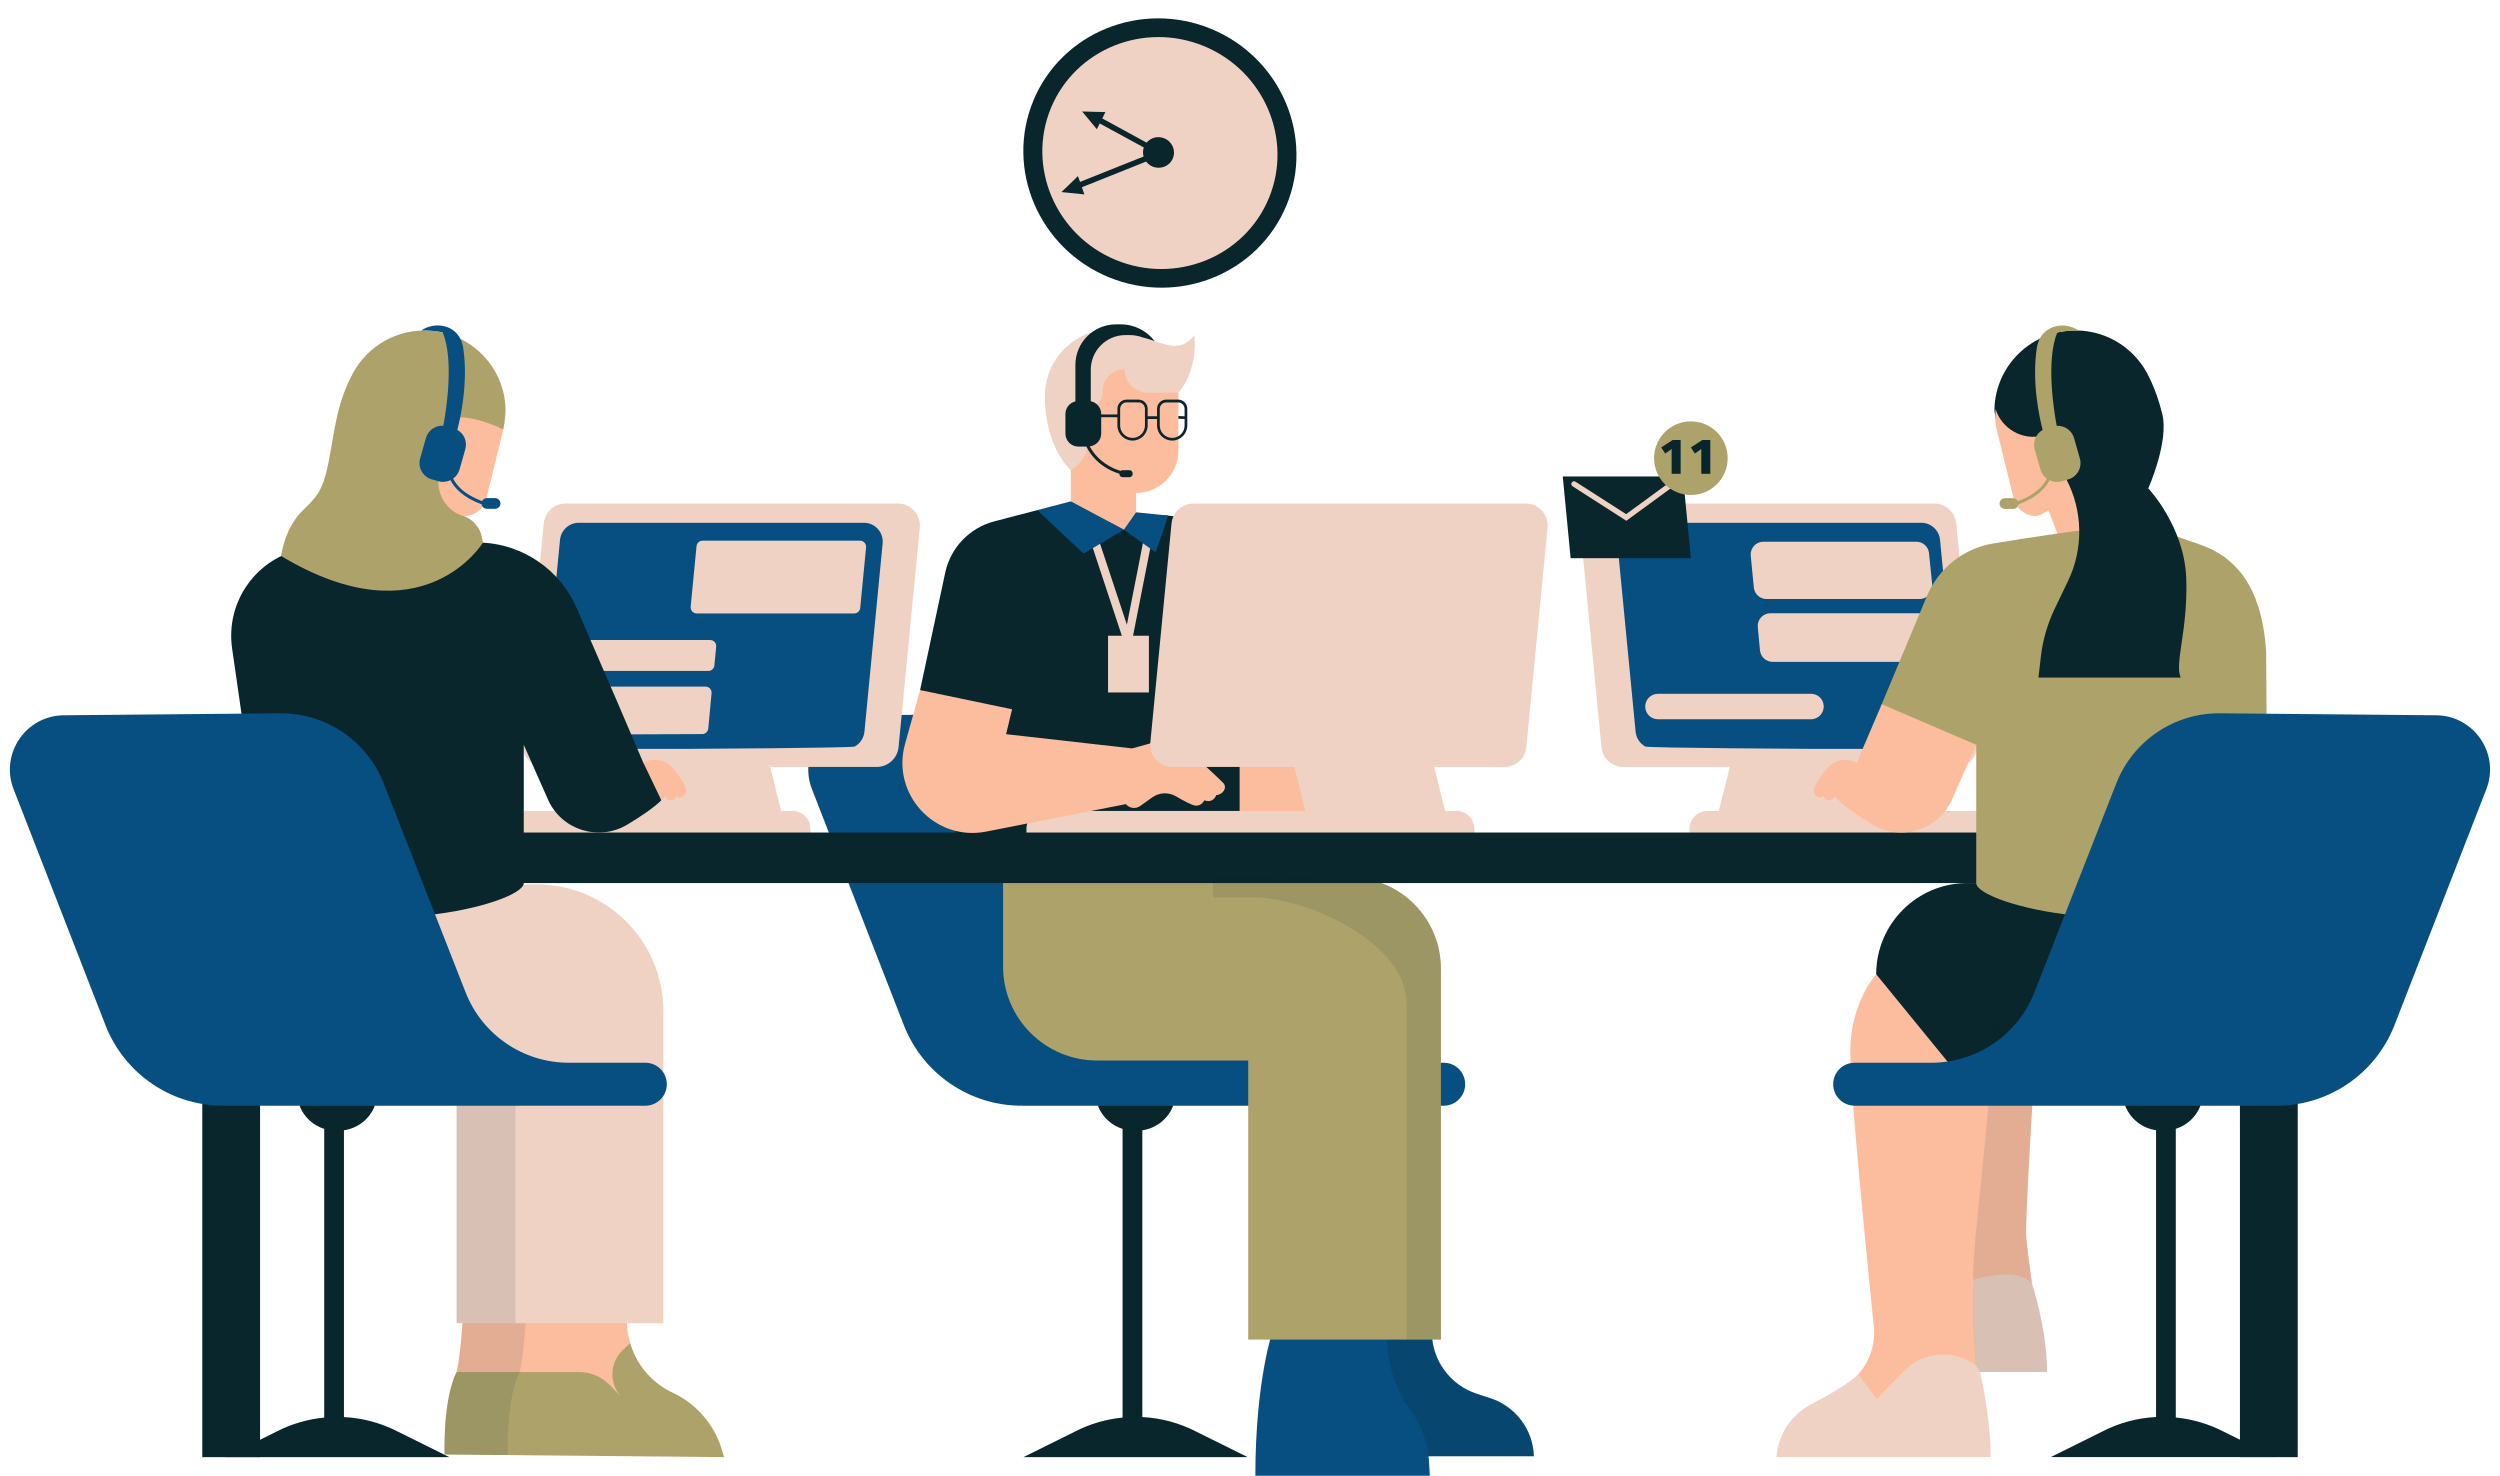
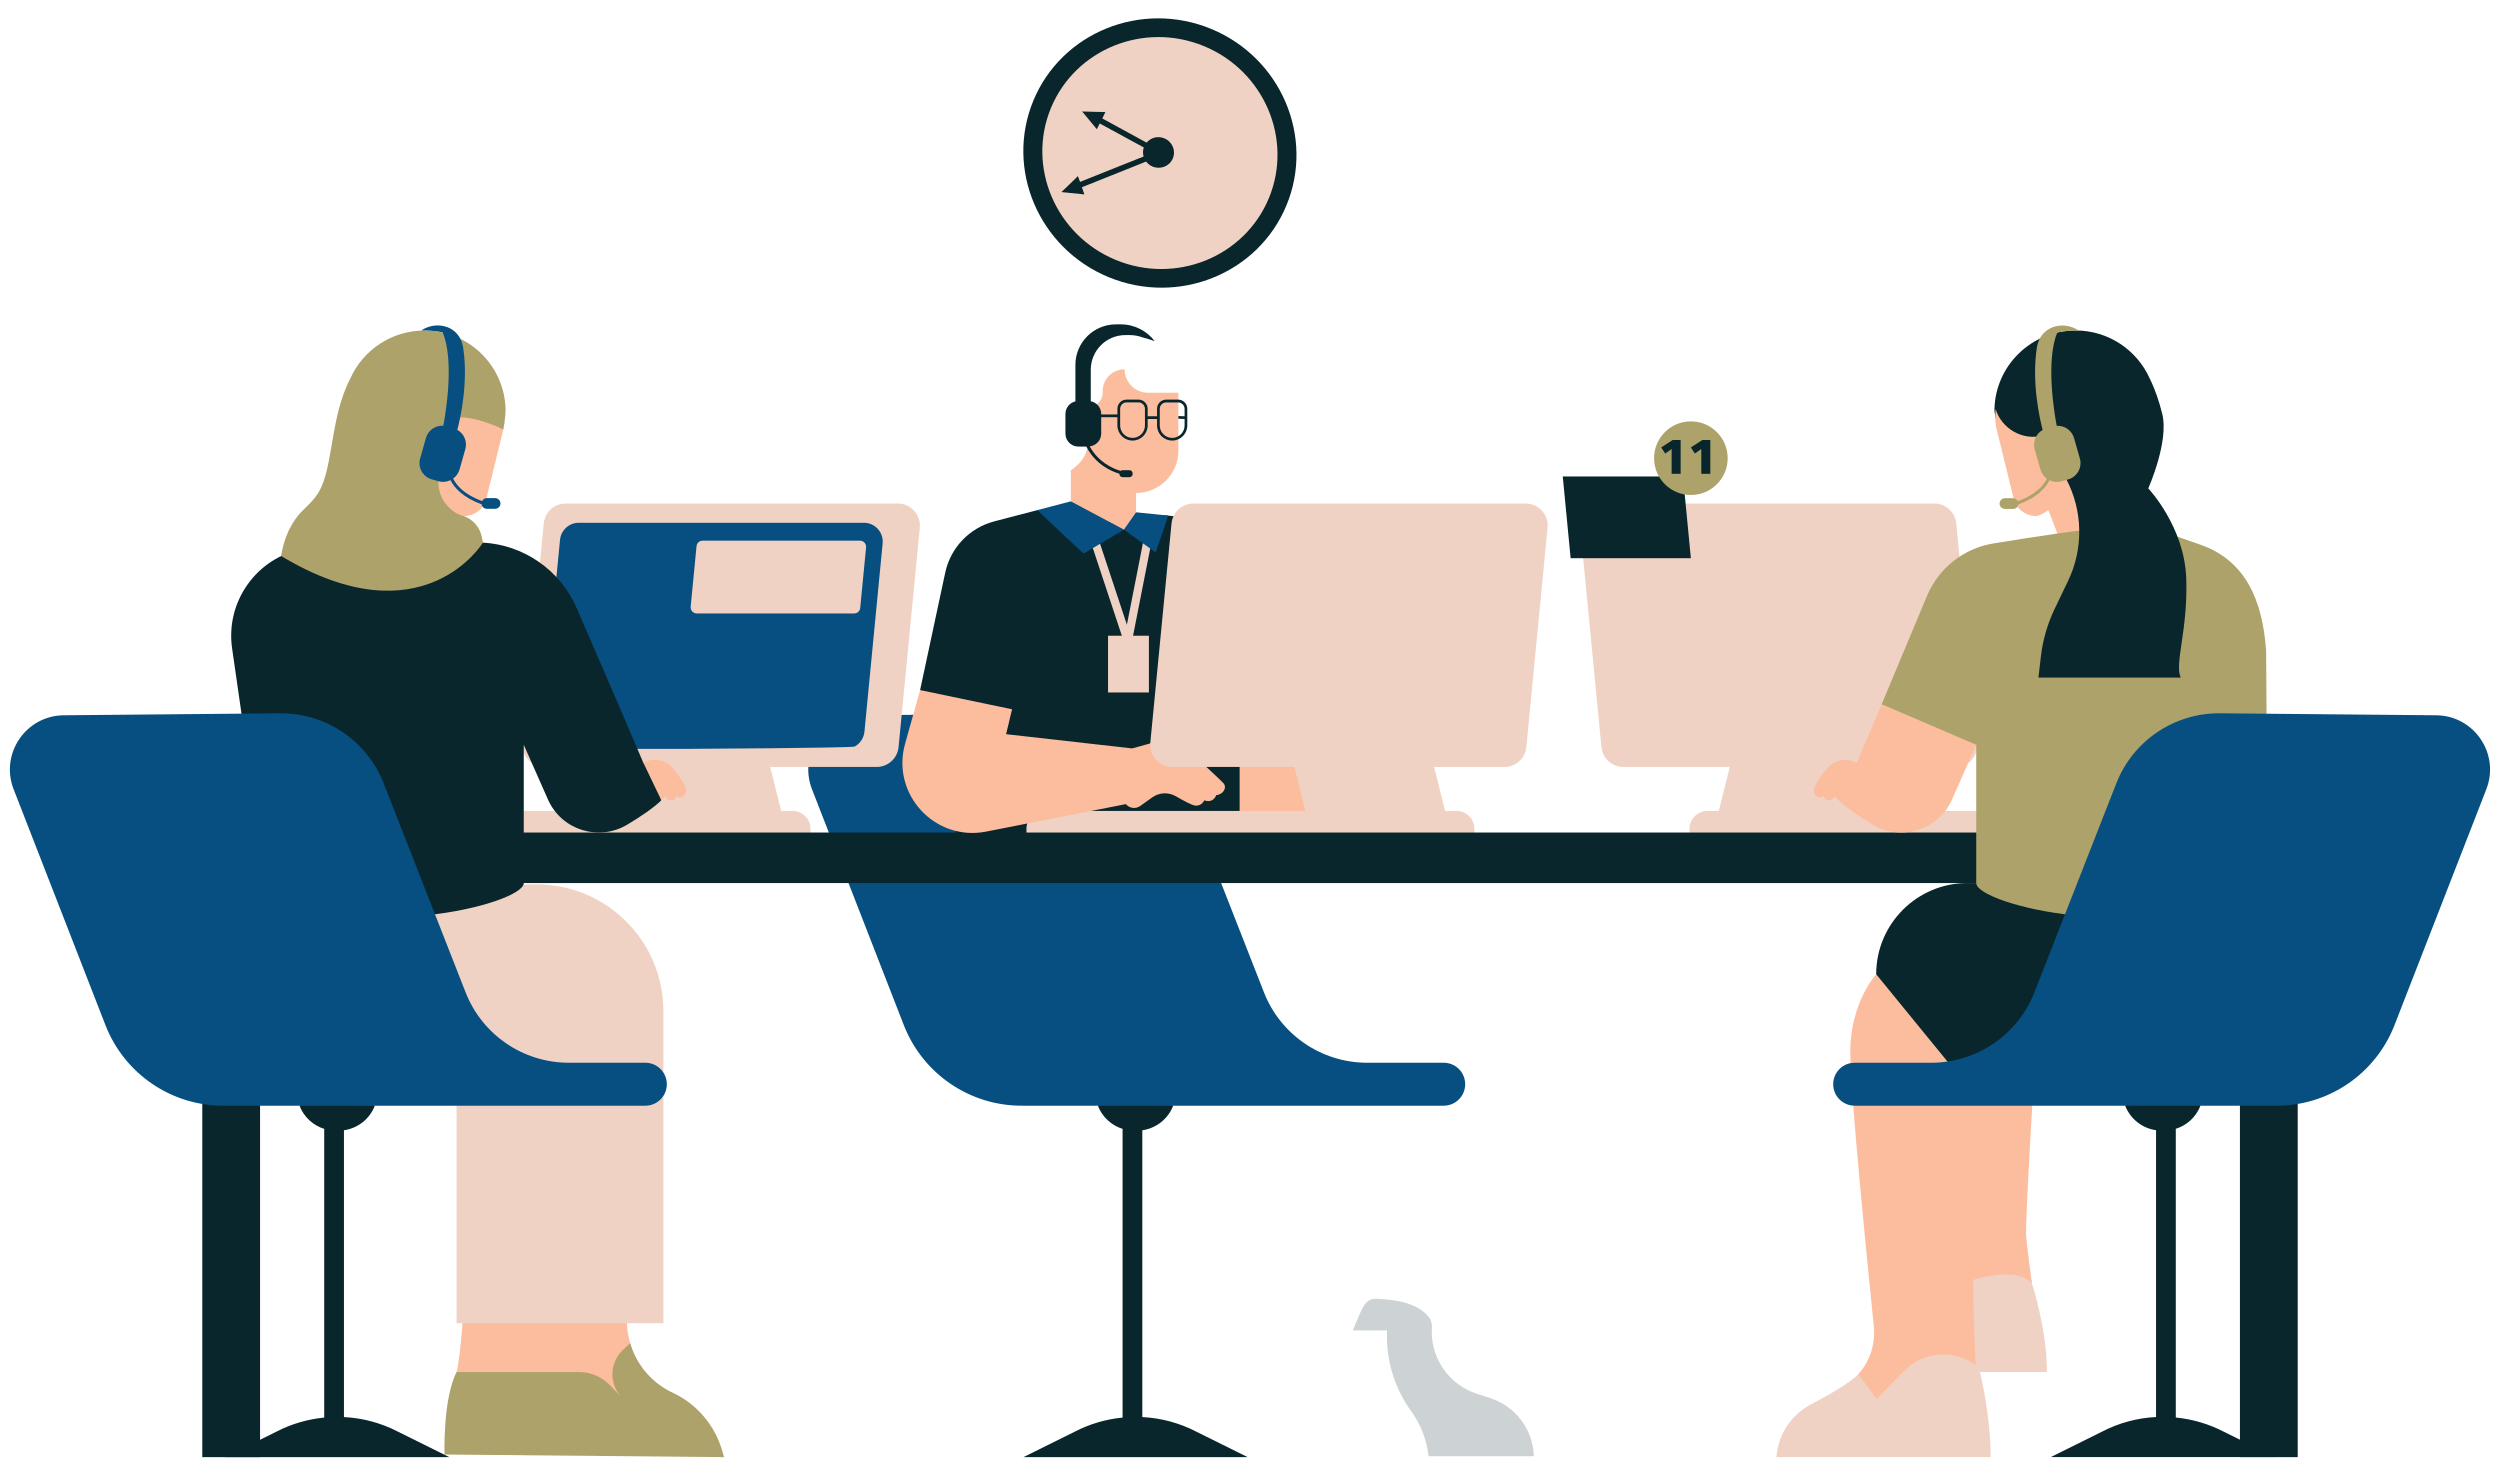
<svg xmlns="http://www.w3.org/2000/svg" height="297.5" preserveAspectRatio="xMidYMid meet" version="1.0" viewBox="-2.0 -3.7 504.0 297.5" width="504.0" zoomAndPan="magnify">
  <g id="change1_1">
    <path d="M293.38,214.88c0,2.39-1.94,4.33-4.33,4.33h-54.62l-5.6,3.77l-9.49-3.77h-15.14 c-10.59,0.1-20.14-6.37-23.99-16.24l-18.51-47.55c-2.78-7.14,2.44-14.85,10.1-14.92l43.6-0.4c9.22-0.08,17.54,5.53,20.9,14.12 l16.51,42.13c3.35,8.56,11.61,14.2,20.81,14.2h15.43C291.45,210.55,293.38,212.48,293.38,214.88L293.38,214.88z" fill="#074F80" />
  </g>
  <g id="change2_1">
    <path d="M246.05,141.3h17.07v21.36h-17.07V141.3z" fill="#FBBD9E" />
  </g>
  <g id="change3_1">
    <path d="M247.91,145.56v22.55H190.7v-9.7l-7.21-22.98l5.07-23.69c1.08-5.04,4.9-9.03,9.88-10.33l8.66-2.26l7.29-0.25 l13.83,2.8c0,0,1.86-1.81,5.25-1.46c4.27,0.44,9.09,0.98,9.05,1.13C242.42,101.84,247.91,145.56,247.91,145.56z" fill="#09262C" />
  </g>
  <g id="change4_1">
    <path d="M320.99,97.81h66.97c2.29,0,4.2,1.74,4.42,4.01l4.28,44.23c0.25,2.61-1.8,4.87-4.42,4.87h-66.97 c-2.29,0-4.2-1.74-4.42-4.01l-4.28-44.23C316.32,100.07,318.37,97.81,320.99,97.81z M257.14,148.03l1.43,1.37l2.59,10.38h-52.62 c-2.02,0-3.65,1.66-3.61,3.69c0.02,1.17-0.01,2.2-0.17,2.31c-0.39,0.28,90.48,0.85,90.48,0.85v-3.24c0-1.99-1.62-3.61-3.61-3.61 h-2.3l-2.59-10.38L257.14,148.03z M392.79,248.24c0,0-16.81,21.77-20.14,25.1c-1.83,1.83-6.11,4.27-9.58,6.1 c-3.96,2.08-6.59,6.05-6.93,10.52c0,0.06-0.01,0.09-0.01,0.09h43.18c0-8.68-2.16-17.15-2.16-17.15h13.52c0-8.73-3.05-17.9-3.05-17.9 C407.74,251.5,392.79,248.24,392.79,248.24z" fill="#EFD2C3" />
  </g>
  <g id="change1_2">
-     <path d="M327.85,101.69h57.47c1.96,0,3.6,1.49,3.79,3.44l3.67,37.96c0.22,2.24-1.54,4.18-3.79,4.18h-25.95 c0,0-32.8-0.17-33.34-0.47c-1.07-0.59-1.84-1.68-1.96-2.98l-3.67-37.96C323.84,103.62,325.6,101.69,327.85,101.69z M286.07,290.75 c-0.02-0.29-0.05-0.58-0.08-0.87c0,0,0,0,0,0h21.24c-0.16-5.36-3.67-10.04-8.77-11.7l-2.74-0.89c-5.36-1.75-9.01-6.73-9.07-12.37 c0-0.27,0-0.44,0-0.47c0.18-1.63-0.35-2.6-1.62-3.65c-2.42-1.99-5.75-2.41-8.88-2.63c-0.6-0.04-1.22-0.08-1.78,0.13 c-1.06,0.39-1.62,1.52-2.08,2.54c-0.55,1.2-1.09,2.43-1.53,3.68h-16.17c0,0-3.51,10.08-3.51,29.29h35.18L286.07,290.75z" fill="#074F80" />
-   </g>
+     </g>
  <g id="change2_2">
    <path d="M124.8,258.13c-0.02,0.16-0.13,1.19-0.3,2.64c-0.25,2.17-0.05,4.31,0.54,6.32 c1.26,4.3,0.27,10.27,4.51,12.25l2.59,1.64c4.85,2.27,7.24,0.25,8.73,5.39h-3.2l-46.15-2.74c0,0-4.28-5.3-1.47-10.73 c1.05-4.49,1.47-14.78,1.47-14.78H124.8z M419.9,110.21l5.18-10.65c0,0-9.92-13.38-10.03-13.3c-0.11,0.07-4.58,11.66-4.58,11.66 s2.97,7.63,2.97,7.69L419.9,110.21z M372.65,273.35L372.65,273.35l3.67,4.98l5.55-5.66c3.84-3.92,9.97-4.42,14.4-1.18 c0,0-0.47-9.87-0.48-17.17c3.19-0.93,9.2-2.18,11.84,0.69c0,0-0.91-6.75-1.16-9.42c-0.25-2.67,1.91-38.27,2-38.6 c0.08-0.33-32.23-14.27-32.23-14.27s-5.23,5.67-5.23,15.68c0,7.98,3.38,41.85,4.75,55.28C376.12,267.18,374.99,270.69,372.65,273.35 z" fill="#FBBD9E" />
  </g>
  <g id="change3_2">
    <path d="M338.88,108.83h-24.24l-1.59-16.48h24.24L338.88,108.83z M396.41,174.32h-1.78 c-10.15,0-18.39,8.23-18.39,18.39v0l19.05,23.33l34.42-41.08L396.41,174.32z" fill="#09262C" />
  </g>
  <g id="change3_3">
    <path d="M282.51,280.82c-3.21-4.42-4.93-9.74-4.91-15.21c0-0.66,0.01-1.1,0.01-1.17l-0.01,0.07h-6.84 c0.44-1.25,0.99-2.47,1.53-3.68c0.46-1.03,1.03-2.15,2.08-2.54c0.56-0.21,1.18-0.17,1.78-0.13c3.13,0.22,6.45,0.64,8.88,2.63 c1.27,1.04,1.8,2.01,1.62,3.65c0,0.03,0,0.2,0,0.47c0.05,5.64,3.7,10.62,9.07,12.37l2.74,0.89c5.1,1.66,8.6,6.34,8.77,11.7h-21.24 C285.63,286.61,284.44,283.48,282.51,280.82z" fill="#09262C" opacity=".2" />
  </g>
  <g id="change5_1">
-     <path d="M263.94,173.19h6.18c10.14,0,18.37,8.22,18.37,18.37v74.8h-38.85V210.1h-30.47 c-10.47,0-18.95-8.49-18.95-18.95v-18.9L263.94,173.19z" fill="#ADA26A" />
-   </g>
+     </g>
  <g id="change4_2">
    <path d="M401.71,165.79c0.39,0.28-63.11,0.85-63.11,0.85v-3.24c0-1.99,1.62-3.61,3.61-3.61h2.3l2.59-10.38 l29.61-1.37l12.44,11.75h8.79c2.02,0,3.65,1.66,3.61,3.69C401.52,164.64,401.55,165.67,401.71,165.79z M105.9,174.59l-35.62,0.37 l19.76,35.34v52.76h41.7v-62.91C131.74,185.93,120.13,174.44,105.9,174.59z M225.18,122.24l-6.58-19.87l-1.58,0.52l8.56,25.86 l0.61-3.1c0.17-0.85,4.13-20.93,4.24-21.55l-1.64-0.29C228.73,104.24,226.66,114.76,225.18,122.24z M179.01,97.81h-66.97 c-2.29,0-4.2,1.74-4.42,4.01l-4.28,44.23c-0.25,2.61,1.8,4.87,4.42,4.87h12.47l-9.38,8.86h-8.79c-2.02,0-3.65,1.66-3.61,3.69 c0.02,1.17-0.01,2.2-0.17,2.31c-0.39,0.28,63.11,0.85,63.11,0.85v-3.24c0-1.99-1.62-3.61-3.61-3.61h-2.3l-2.21-8.86h21.46 c2.29,0,4.2-1.74,4.42-4.01l4.28-44.23C183.68,100.07,181.63,97.81,179.01,97.81z" fill="#EFD2C3" />
  </g>
  <g id="change1_3">
    <path d="M175.94,105.86l-3.67,37.96c-0.13,1.3-0.89,2.39-1.96,2.98c-0.54,0.3-33.34,0.47-33.34,0.47h-25.95 c-2.25,0-4.01-1.94-3.79-4.18l3.67-37.96c0.19-1.95,1.83-3.44,3.79-3.44h57.47C174.4,101.69,176.16,103.62,175.94,105.86z M227.03,99.58l-13.15-2.21l-6.77,1.77c3.68,3.52,9.34,8.76,9.34,8.76l8.14-4.82l6.37,4.59c0,0,1.58-4.34,2.53-7.43 C230.08,99.88,227.03,99.58,227.03,99.58z" fill="#074F80" />
  </g>
  <g id="change4_3">
-     <path d="M351.57,114.74l-0.62-6.42c-0.14-1.51,1.04-2.81,2.55-2.81h30.84c1.32,0,2.42,1,2.55,2.31l0.65,6.42 c0.15,1.51-1.03,2.82-2.55,2.82h-30.87C352.81,117.06,351.7,116.05,351.57,114.74z M388.31,122.24c-0.13-1.31-1.23-2.31-2.55-2.31 h-30.84c-1.51,0-2.7,1.3-2.55,2.81l0.44,4.66c0.12,1.32,1.23,2.33,2.55,2.33h30.86c1.52,0,2.7-1.31,2.55-2.82L388.31,122.24z M335.48,93.58c-0.18-0.25-0.53-0.3-0.77-0.12l-8.88,6.49l-10.21-6.54c-0.26-0.16-0.6-0.09-0.76,0.17s-0.09,0.6,0.17,0.76 l10.84,6.95l9.49-6.94C335.61,94.17,335.66,93.83,335.48,93.58L335.48,93.58z M141.17,125.33h-28.55c-0.64,0-1.17,0.48-1.23,1.12 l-0.35,3.77c-0.07,0.72,0.5,1.34,1.23,1.34h28.53c0.63,0,1.16-0.48,1.22-1.11l0.36-3.77C142.47,125.95,141.9,125.33,141.17,125.33z M140.23,134.72h-28.53c-0.63,0-1.16,0.48-1.22,1.11c-0.24,2.49-0.82,8.31-0.82,8.45c0,0.16,24.37,0.04,29.91,0.01 c0.63,0,1.16-0.49,1.22-1.12l0.66-7.1C141.53,135.34,140.96,134.72,140.23,134.72z M230.78,65.06c-1.73-0.59-2.55-2.17-4.77-2.17 l-3.89-0.21c-7.44,0-13.47,6.03-13.47,13.47c0,10.46,5.22,14.94,5.22,14.94l21.68-11.98v-3.63c0,0,3.86-3.79,3.25-11.64 C236.36,67.01,233.88,66.11,230.78,65.06z" fill="#EFD2C3" />
-   </g>
+     </g>
  <g id="change3_4">
    <path d="M477.3,174.32h-16.08v115.74h-11.65V174.32H50.43v115.74H38.78V174.32h-5.5c-2.81,0-5.09-2.28-5.09-5.09v0 c0-2.81,2.28-5.09,5.09-5.09H477.3V174.32z" fill="#09262C" />
  </g>
  <g id="change5_2">
    <path d="M443.43,174.32c-10.22,12.84-47.02,4.49-47.02,0v-27.87l-4.04,2.96l-13.53-0.42l-1.49-10.72l9.13-21.83 c2.35-5.61,7.42-9.62,13.42-10.59c8.49-1.38,19.53-3.09,19.86-2.67c0.53,0.68,11.85-0.56,11.85-0.56l10.03,3.51 c8.9,3.11,12.48,10.94,13.21,21.37l0.16,23.43C455.02,150.92,453.65,161.48,443.43,174.32z" fill="#ADA26A" />
  </g>
  <g id="change3_5">
    <path d="M405.77,88.54c-0.17-0.07-4.75-6.16-5.25-6.84l-0.42-2.41c0-0.15-0.02-0.4-0.02-0.55 c0.24-8.78,7.46-15.82,16.34-15.82c6.68,0,12.43,3.99,14.97,9.7c1.1,2.23,1.91,4.64,2.5,7.06c1.45,5.56-2.8,15.08-2.8,15.08 s7.31,7.67,7.66,18.18c0.35,10.51-2.42,17.12-1.12,19.96h-28.68l0.48-4.17c0.39-3.37,1.33-6.65,2.8-9.71l2.69-5.6 c3.13-6.51,3-14.11-0.35-20.51l-0.9-1.72L405.77,88.54z M44.79,127.01l2.58,17.92c0,0-1.02,16.55,9.2,29.39 c10.22,12.84,47.02,4.49,47.02,0v-27.87l0,0l4.88,11.03c2.73,6.17,10.25,8.52,16.03,5.04c2.73-1.64,5.29-3.38,6.81-4.87l-0.9-4.97 l-2.72-2.61l-5.05-11.81l0,0l0,0l-8.38-19.37c-3.3-7.62-10.61-12.73-18.9-13.2h0c0,0-11.01-2.3-11.54-1.62 c-0.53,0.68-22.1,2.38-22.1,2.38l-2.54,0.47C49.78,108.68,43.43,117.54,44.79,127.01z" fill="#09262C" />
  </g>
  <g id="change2_3">
    <path d="M408.8,100.31c-2.22,0.17-4.3-1.28-4.85-3.51c-1.34-5.44-3.4-13.83-3.42-13.92 c-0.46-1.63-0.21-4.13-0.21-4.13c1.17,3.94,5.45,6.54,9.77,5.3l1.12-0.32l3.23,4.97l-1.17,2.62c1.21,3.71-0.77,7.7-4.46,8.97" fill="#FBBD9E" />
  </g>
  <g id="change5_3">
    <path d="M346.3,88.67c0,4.1-3.32,7.42-7.42,7.42c-4.1,0-7.42-3.32-7.42-7.42s3.32-7.42,7.42-7.42 C342.98,81.25,346.3,84.57,346.3,88.67z M133.6,277.06L133.6,277.06c-4.24-1.98-7.29-5.66-8.55-9.97l-1.43,1.32 c-2.69,2.49-2.89,6.69-0.44,9.42c0,0-2.32-2.37-2.32-2.37c-1.6-1.63-3.79-2.55-6.07-2.55H90.06h0c-2.81,5.42-2.45,16.62-2.45,16.62 l56.36,0.53l-0.39-1.35C142.08,283.57,138.44,279.32,133.6,277.06z M417.3,88.73l-1.17-4.11c-0.45-1.57-1.93-2.57-3.5-2.47 c-0.58-3.12-2.18-13.17,0.11-18.81c0,0,1.74-0.46,4.33-0.4c-2.98-2.03-7.71-1.07-8.44,3.42c-1.08,7.1,0.57,14.33,1.17,16.62 c-1.34,0.75-2.05,2.35-1.61,3.89l1.17,4.11c0.22,0.77,0.69,1.38,1.29,1.82c-0.65,1.32-2.18,3.19-5.84,4.55 c-0.17-0.36-0.54-0.61-0.96-0.61h-1.66c-0.59,0-1.08,0.48-1.08,1.08s0.48,1.08,1.08,1.08h1.66c0.54,0,0.98-0.4,1.06-0.92 c3.86-1.4,5.54-3.4,6.27-4.86c0.72,0.35,1.56,0.45,2.4,0.22l1.38-0.39C416.77,92.42,417.82,90.54,417.3,88.73z M95.36,105.7 l-0.22-1.12c-0.39-1.99-1.82-3.63-3.75-4.29c-0.01-4.77,0.89-5.03,2.11-8.74l0.73-3c0.17-0.07,4.74-4.99,5.24-5.67 c0,0,0.45-2.1,0.45-4.13c-0.24-8.78-7.46-15.82-16.34-15.82c-6.68,0-12.43,3.99-14.97,9.7c-4.38,8.44-3.23,19.15-7.03,23.87 c-0.76,0.94-1.49,1.71-2.17,2.34c-2.69,2.5-4.18,5.92-4.74,9.55C83.26,125.58,95.36,105.7,95.36,105.7z" fill="#ADA26A" />
  </g>
  <g id="change2_4">
    <path d="M244.64,154.19c0.8,0.9-0.05,2.3-1.45,2.41c0,0-0.5,1.7-2.41,1.05c0,0-0.6,1.35-2.01,1.02 c-0.73-0.17-2.34-1.04-3.73-1.85c-1.49-0.86-3.34-0.77-4.74,0.23l-2.44,1.74c-0.91,0.65-2.17,0.48-2.88-0.38l-28.17,5.54 c-10.34,2.03-19.19-7.54-16.35-17.69l3.03-10.84l18.54,3.87l-1.2,5.02l25.4,2.87l8.42-2.32 C234.66,144.86,243.76,153.21,244.64,154.19z M377.36,138.27l-5.05,11.81l-0.41-0.18c-1.97-0.87-4.28-0.3-5.62,1.39 c-1.01,1.28-2.08,2.7-2.44,3.62c-0.62,1.6,0.93,2.86,1.96,1.74c-0.41,0.86,1.38,1.71,2.1,0.14c1.28,1.65,4.33,3.76,7.6,5.73 c5.78,3.48,13.3,1.13,16.03-5.04l4.88-11.03L377.36,138.27z M227.03,99.58v-3.89c4.71,0,8.53-3.82,8.53-8.53V75.48h-6.11 c-2.61,0-4.73-2.12-4.73-4.73c-2.44,0-4.43,1.98-4.43,4.43v0.37c0,1.56-1.33,2.79-2.88,2.67c0,0,0.04,4.23-0.09,7.59 c-0.13,3.36-3.44,5.29-3.44,5.29v6.27l10.7,5.7L227.03,99.58z M133.73,151.28c-1.34-1.69-3.65-2.26-5.62-1.39l-0.41,0.18l3.63,7.57 c0.3-0.3,0.57-0.59,0.78-0.86c0.72,1.58,2.51,0.72,2.1-0.14c1.04,1.11,2.59-0.14,1.96-1.74 C135.81,153.99,134.74,152.57,133.73,151.28z M89.18,80.49l-3.61,8.21l1.17,2.62c-1.21,3.71,0.77,7.7,4.46,8.97l0,0.03 c2.22,0.17,4.3-1.28,4.85-3.51c1.34-5.44,3.4-13.83,3.42-13.92C99.48,82.87,93.57,79.88,89.18,80.49z" fill="#FBBD9E" />
  </g>
  <g id="change3_6">
-     <path d="M288.49,191.56v74.8h-6.94v-67.98c0-11.7-19.54-21.19-31.25-21.19h-7.77v-4.17l21.41,0.17 h6.18C280.27,173.19,288.49,181.42,288.49,191.56z M101.93,211.01H90.04v52.05h1.2c-0.23,3.28-0.61,7.41-1.18,9.84 c-2.81,5.42-2.45,16.62-2.45,16.62l12.89,0.12c-0.04-0.04-0.09-0.08-0.16-0.12c0,0-0.36-11.2,2.45-16.62 c0.57-2.43,0.95-6.56,1.18-9.84h-2.05V211.01z M407.64,255c0-0.12-0.02-0.25-0.05-0.37c-0.19-1.45-0.89-6.76-1.11-9.05 c-0.25-2.67,1.91-38.27,2-38.6c0.03-0.11-3.76-1.83-8.74-4.03c0.01,15.17-4.2,43.93-3.94,51.37c-0.27,6.23,0.48,17.17,0.48,17.17 l0.89,1.42h13.52C410.69,264.17,407.64,255,407.64,255z" fill="#09262C" opacity=".1" />
-   </g>
+     </g>
  <g id="change4_4">
    <path d="M365.65,138.46c0.16,1.52-1.03,2.84-2.55,2.84h-30.86c-1.32,0-2.43-1-2.55-2.32 c-0.15-1.51,1.04-2.81,2.55-2.81h30.86C364.41,136.17,365.51,137.16,365.65,138.46z M221.38,135.9h8.24v-11.43h-8.24V135.9z M171.38,105.3h-31.74c-0.63,0-1.16,0.48-1.22,1.11l-1.18,12.21c-0.07,0.72,0.5,1.35,1.22,1.35h31.74c0.63,0,1.16-0.48,1.22-1.11 l1.18-12.21C172.67,105.93,172.11,105.3,171.38,105.3z M305.57,97.81H238.6c-2.29,0-4.2,1.74-4.42,4.01l-4.28,44.23 c-0.25,2.61,1.8,4.87,4.42,4.87h66.97c2.29,0,4.2-1.74,4.42-4.01l4.28-44.23C310.24,100.07,308.19,97.81,305.57,97.81z M255.26,36.83c5.31-12.83-1-27.63-14.09-33.04c-13.09-5.41-28,0.6-33.31,13.44c-5.31,12.83,1,27.63,14.09,33.04 C235.04,55.68,249.95,49.67,255.26,36.83z" fill="#EFD2C3" />
  </g>
  <g id="change1_4">
    <path d="M499.24,155.42l-18.51,47.55c-3.84,9.87-13.39,16.34-23.99,16.24h-15.14l-9.49,3.77l-5.6-3.77H371.9 c-2.39,0-4.33-1.94-4.33-4.33c0-2.39,1.94-4.33,4.33-4.33h15.43c9.2,0,17.45-5.63,20.81-14.2l16.51-42.13 c3.36-8.59,11.68-14.2,20.9-14.12l43.6,0.4C496.8,140.57,502.02,148.28,499.24,155.42z M128.1,210.55h-15.43 c-9.2,0-17.45-5.63-20.81-14.2l-16.51-42.13c-3.36-8.59-11.68-14.2-20.9-14.12l-43.6,0.4c-7.66,0.07-12.88,7.78-10.1,14.92 l18.51,47.55c3.84,9.87,13.39,16.34,23.99,16.24h15.14l9.49,3.77l5.6-3.77h54.62c2.39,0,4.33-1.94,4.33-4.33 C132.43,212.48,130.49,210.55,128.1,210.55z M85.04,92.93l1.38,0.39c0.83,0.24,1.67,0.13,2.4-0.22c0.73,1.46,2.41,3.46,6.27,4.86 c0.08,0.52,0.52,0.92,1.06,0.92h1.66c0.59,0,1.08-0.48,1.08-1.08s-0.48-1.08-1.08-1.08h-1.66c-0.43,0-0.79,0.25-0.96,0.61 c-3.67-1.36-5.2-3.23-5.84-4.55c0.6-0.43,1.07-1.05,1.29-1.82l1.17-4.11c0.44-1.55-0.27-3.14-1.61-3.89 c0.6-2.29,2.25-9.52,1.17-16.62c-0.73-4.49-5.46-5.45-8.44-3.42c2.59-0.06,4.33,0.4,4.33,0.4c2.3,5.65,0.7,15.69,0.11,18.81 c-1.57-0.1-3.05,0.89-3.5,2.47l-1.17,4.11C82.18,90.54,83.23,92.42,85.04,92.93z" fill="#074F80" />
  </g>
  <g id="change3_7">
    <path d="M335.22,85h1.6v6.82H335v-5l-1.29,0.92l-0.81-1.23L335.22,85z M338.88,86.51l0.81,1.23l1.29-0.92v5h1.82V85 h-1.6L338.88,86.51z M228.29,281.98v-57.82c2.78-0.39,5.18-2.26,6.22-4.93h-15.17v0c0.88,2.27,2.73,3.95,4.97,4.65v58.2 c-3.34,0.33-6.63,1.28-9.69,2.87l-10.3,5.11h45.21l-10.3-5.11C235.79,283.16,232.06,282.17,228.29,281.98z M446.33,284.94 c-3.06-1.59-6.35-2.54-9.69-2.87v-58.2c2.24-0.7,4.09-2.39,4.97-4.65v0h-15.17c1.04,2.67,3.43,4.54,6.22,4.93v57.82 c-3.76,0.19-7.49,1.18-10.93,2.97l-10.3,5.11h45.21L446.33,284.94z M67.34,281.98v-57.82c2.78-0.39,5.18-2.26,6.22-4.93H58.39v0 c0.88,2.27,2.73,3.95,4.97,4.65v58.2c-3.34,0.33-6.63,1.28-9.69,2.87l-10.3,5.11h45.21l-10.3-5.11 C74.84,283.16,71.1,282.17,67.34,281.98z M217.9,70.85v6.34c1.2,0.24,2.1,1.29,2.1,2.56v0.11h3.27v-1.15c0-1.02,0.83-1.85,1.85-1.85 h2.4c1.02,0,1.85,0.83,1.85,1.85v1.51h1.89v-1.51c0-1.02,0.83-1.85,1.85-1.85h2.4c1.02,0,1.85,0.83,1.85,1.85v3.36 c0,1.68-1.37,3.05-3.05,3.05c-1.68,0-3.05-1.37-3.05-3.05v-1.3h-1.89v1.3c0,1.68-1.37,3.05-3.05,3.05c-1.68,0-3.05-1.37-3.05-3.05 v-1.66h-3.27v3.3c0,1.34-1.01,2.43-2.31,2.58c1.73,3.17,4.63,4.49,6.24,4.94c0.11-0.08,0.23-0.14,0.38-0.14h1.39 c0.35,0,0.64,0.28,0.64,0.64v0.13c0,0.35-0.28,0.64-0.64,0.64h-1.39c-0.35,0-0.64-0.28-0.64-0.64V91.8 c-1.83-0.53-4.88-1.98-6.66-5.47h-1.61c-1.44,0-2.61-1.17-2.61-2.61v-3.97c0-1.23,0.86-2.26,2.01-2.53v-7.35 c0-4.52,3.66-8.18,8.18-8.18h0.97c2.79,0,5.26,1.33,6.84,3.38c-0.78-0.26-1.6-0.54-2.48-0.76c-0.8-0.3-1.67-0.46-2.57-0.46h-0.83 C221.03,63.84,217.9,66.98,217.9,70.85z M231.81,82.08c0,1.38,1.12,2.5,2.5,2.5c1.38,0,2.5-1.12,2.5-2.5v-1.31l-1.25-0.05v-0.55 l1.25,0.05v-1.49c0-0.72-0.58-1.3-1.3-1.3h-2.4c-0.72,0-1.3,0.58-1.3,1.3V82.08z M223.82,82.08c0,1.38,1.12,2.5,2.5,2.5 c1.38,0,2.5-1.12,2.5-2.5v-3.36c0-0.72-0.58-1.3-1.3-1.3h-2.4c-0.72,0-1.3,0.58-1.3,1.3V82.08z M232.73,24.19 c-1.3-0.54-2.73-0.14-3.58,0.86l-8.93-4.87c0.36-0.72,0.65-1.33,0.6-1.31c-0.11,0.05-4.66-0.1-4.66-0.1l2.96,3.58 c0,0,0.27-0.52,0.59-1.16l8.88,4.84c-0.21,0.61-0.21,1.24-0.04,1.82l-12.81,5.12c-0.24-0.67-0.44-1.19-0.46-1.15 c-0.05,0.11-3.3,3.2-3.3,3.2l4.63,0.47c0,0-0.23-0.67-0.5-1.44l12.95-5.18c0.33,0.43,0.76,0.79,1.3,1.01 c1.6,0.66,3.43-0.07,4.08-1.64C235.11,26.66,234.34,24.85,232.73,24.19z M257.35,37.7c-5.7,13.79-21.79,20.28-35.86,14.47 c-14.07-5.82-20.87-21.77-15.17-35.57c5.7-13.79,21.79-20.28,35.86-14.47C256.25,7.95,263.06,23.91,257.35,37.7z M240.75,5.61 c-12.11-5.01-25.96,0.58-30.88,12.46c-4.91,11.88,0.95,25.62,13.06,30.63c12.11,5.01,25.96-0.58,30.88-12.46 C258.72,24.36,252.86,10.62,240.75,5.61z" fill="#09262C" />
  </g>
</svg>